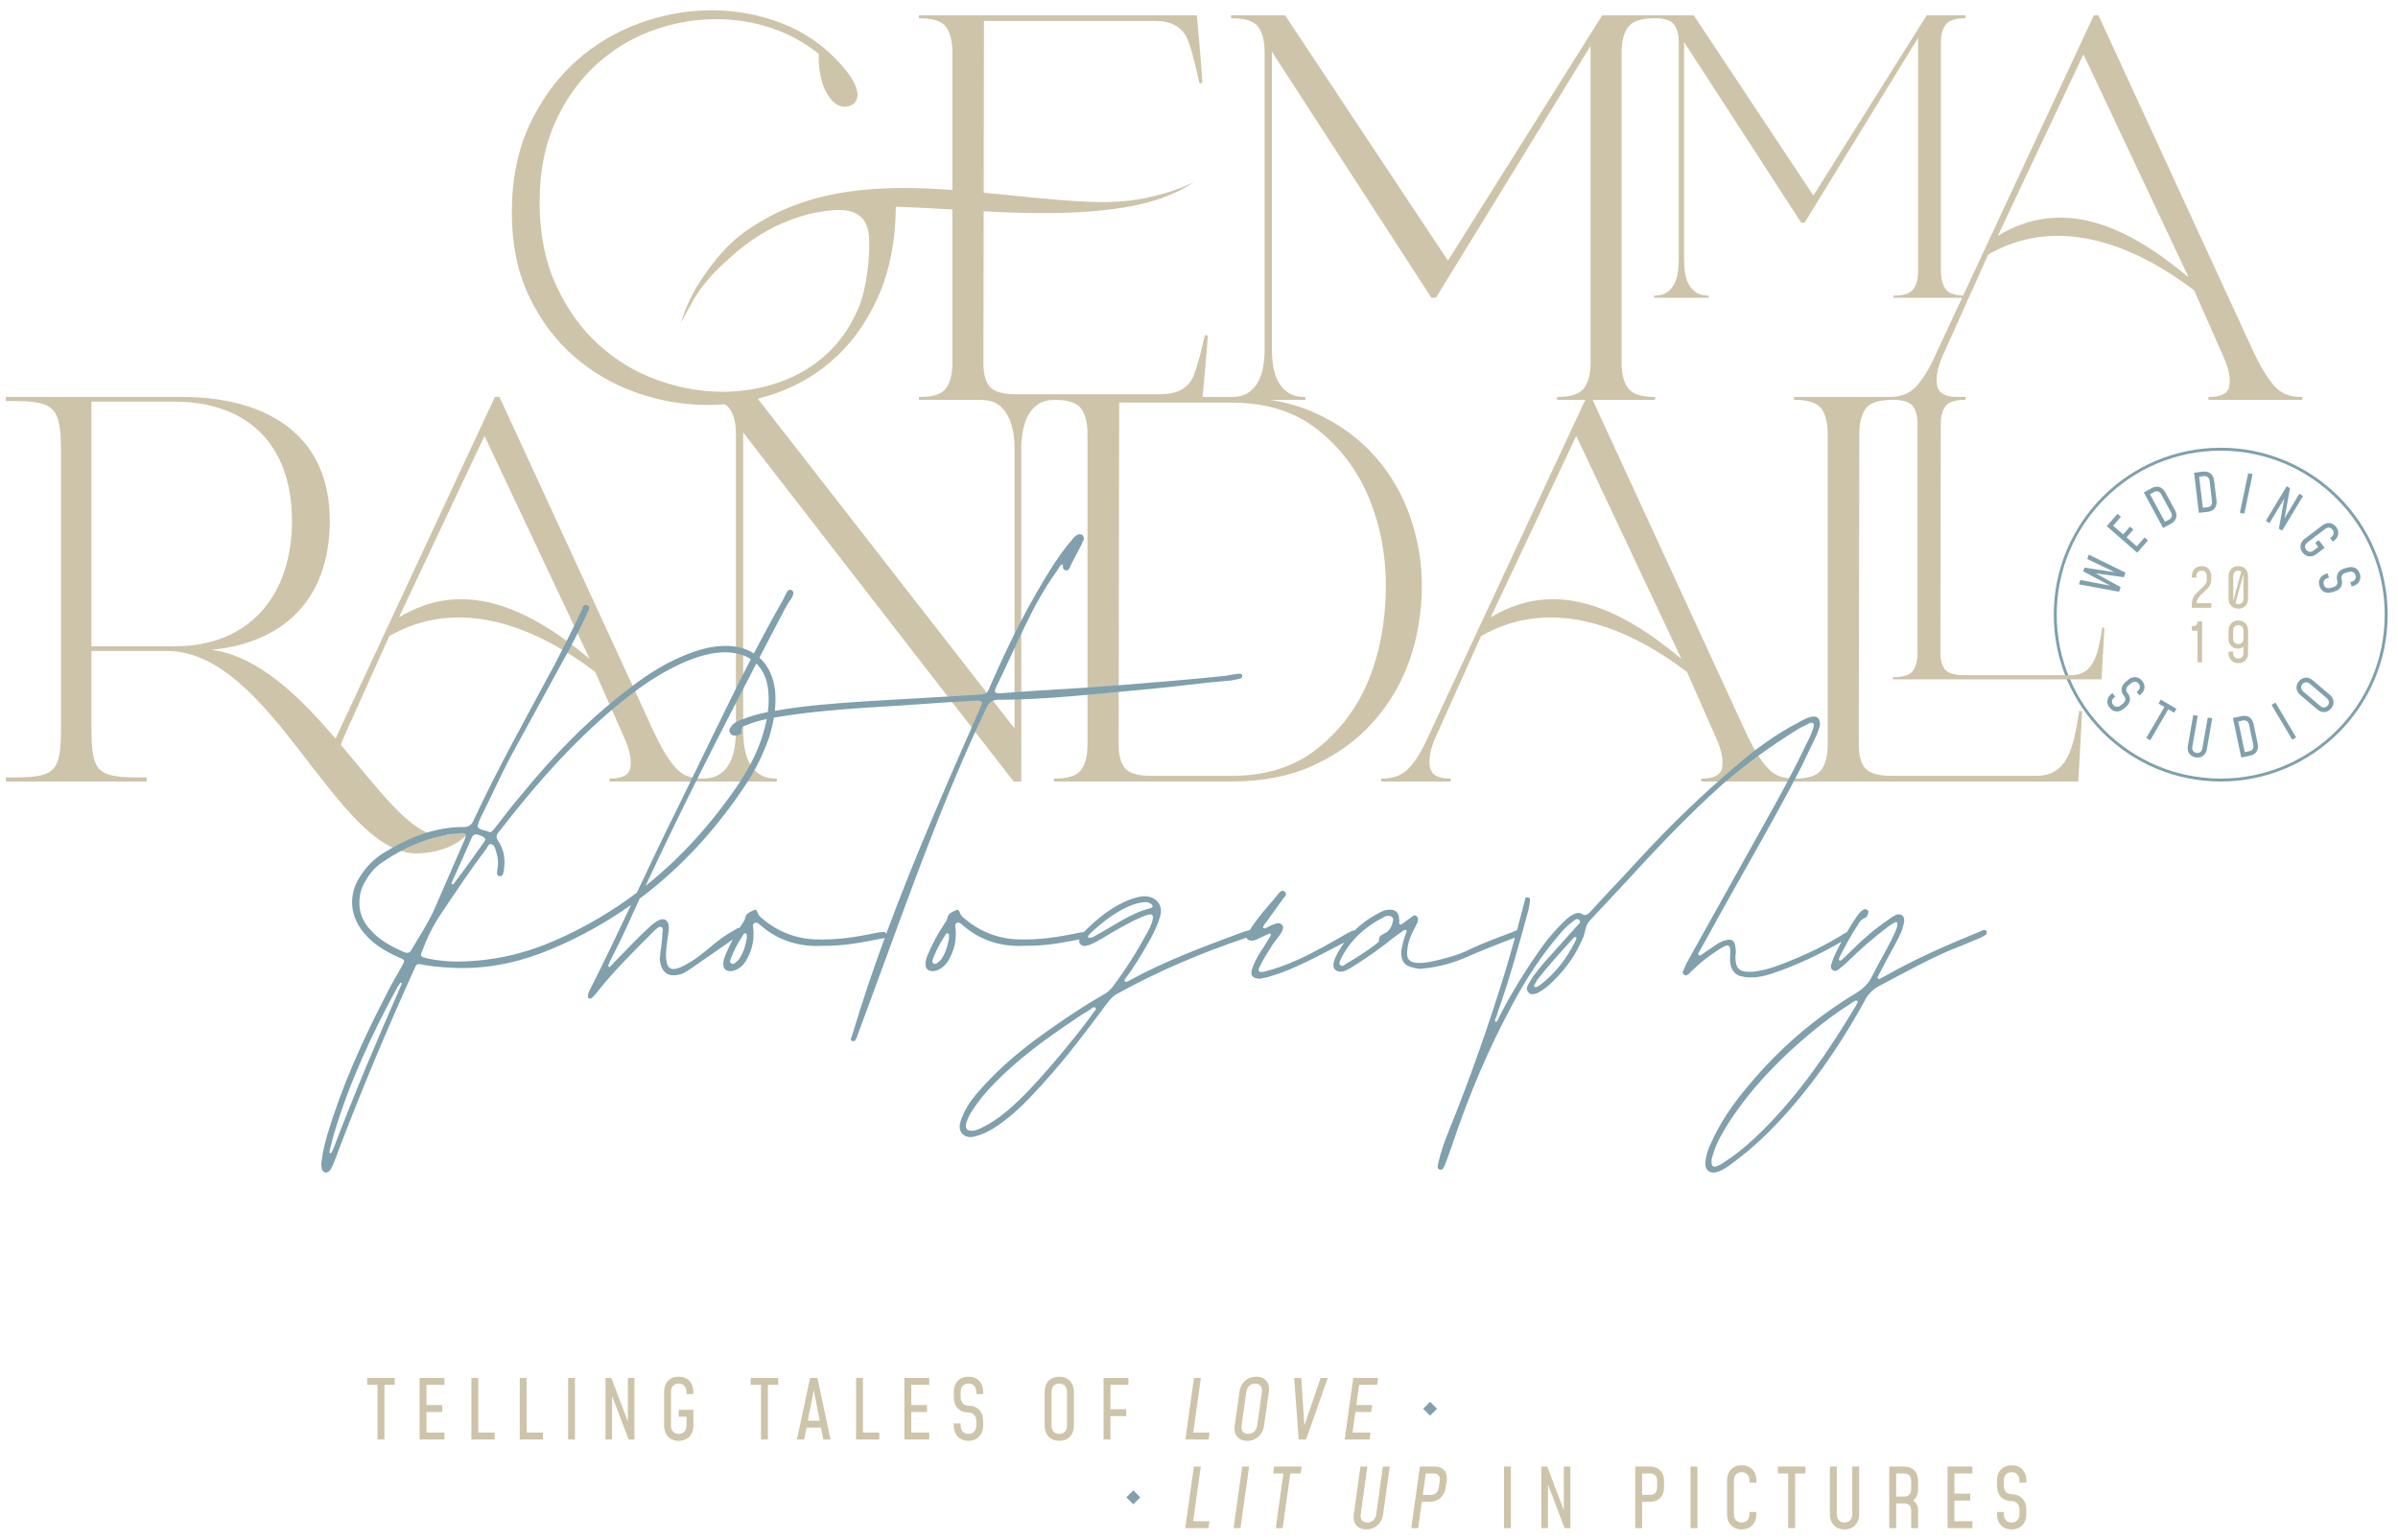
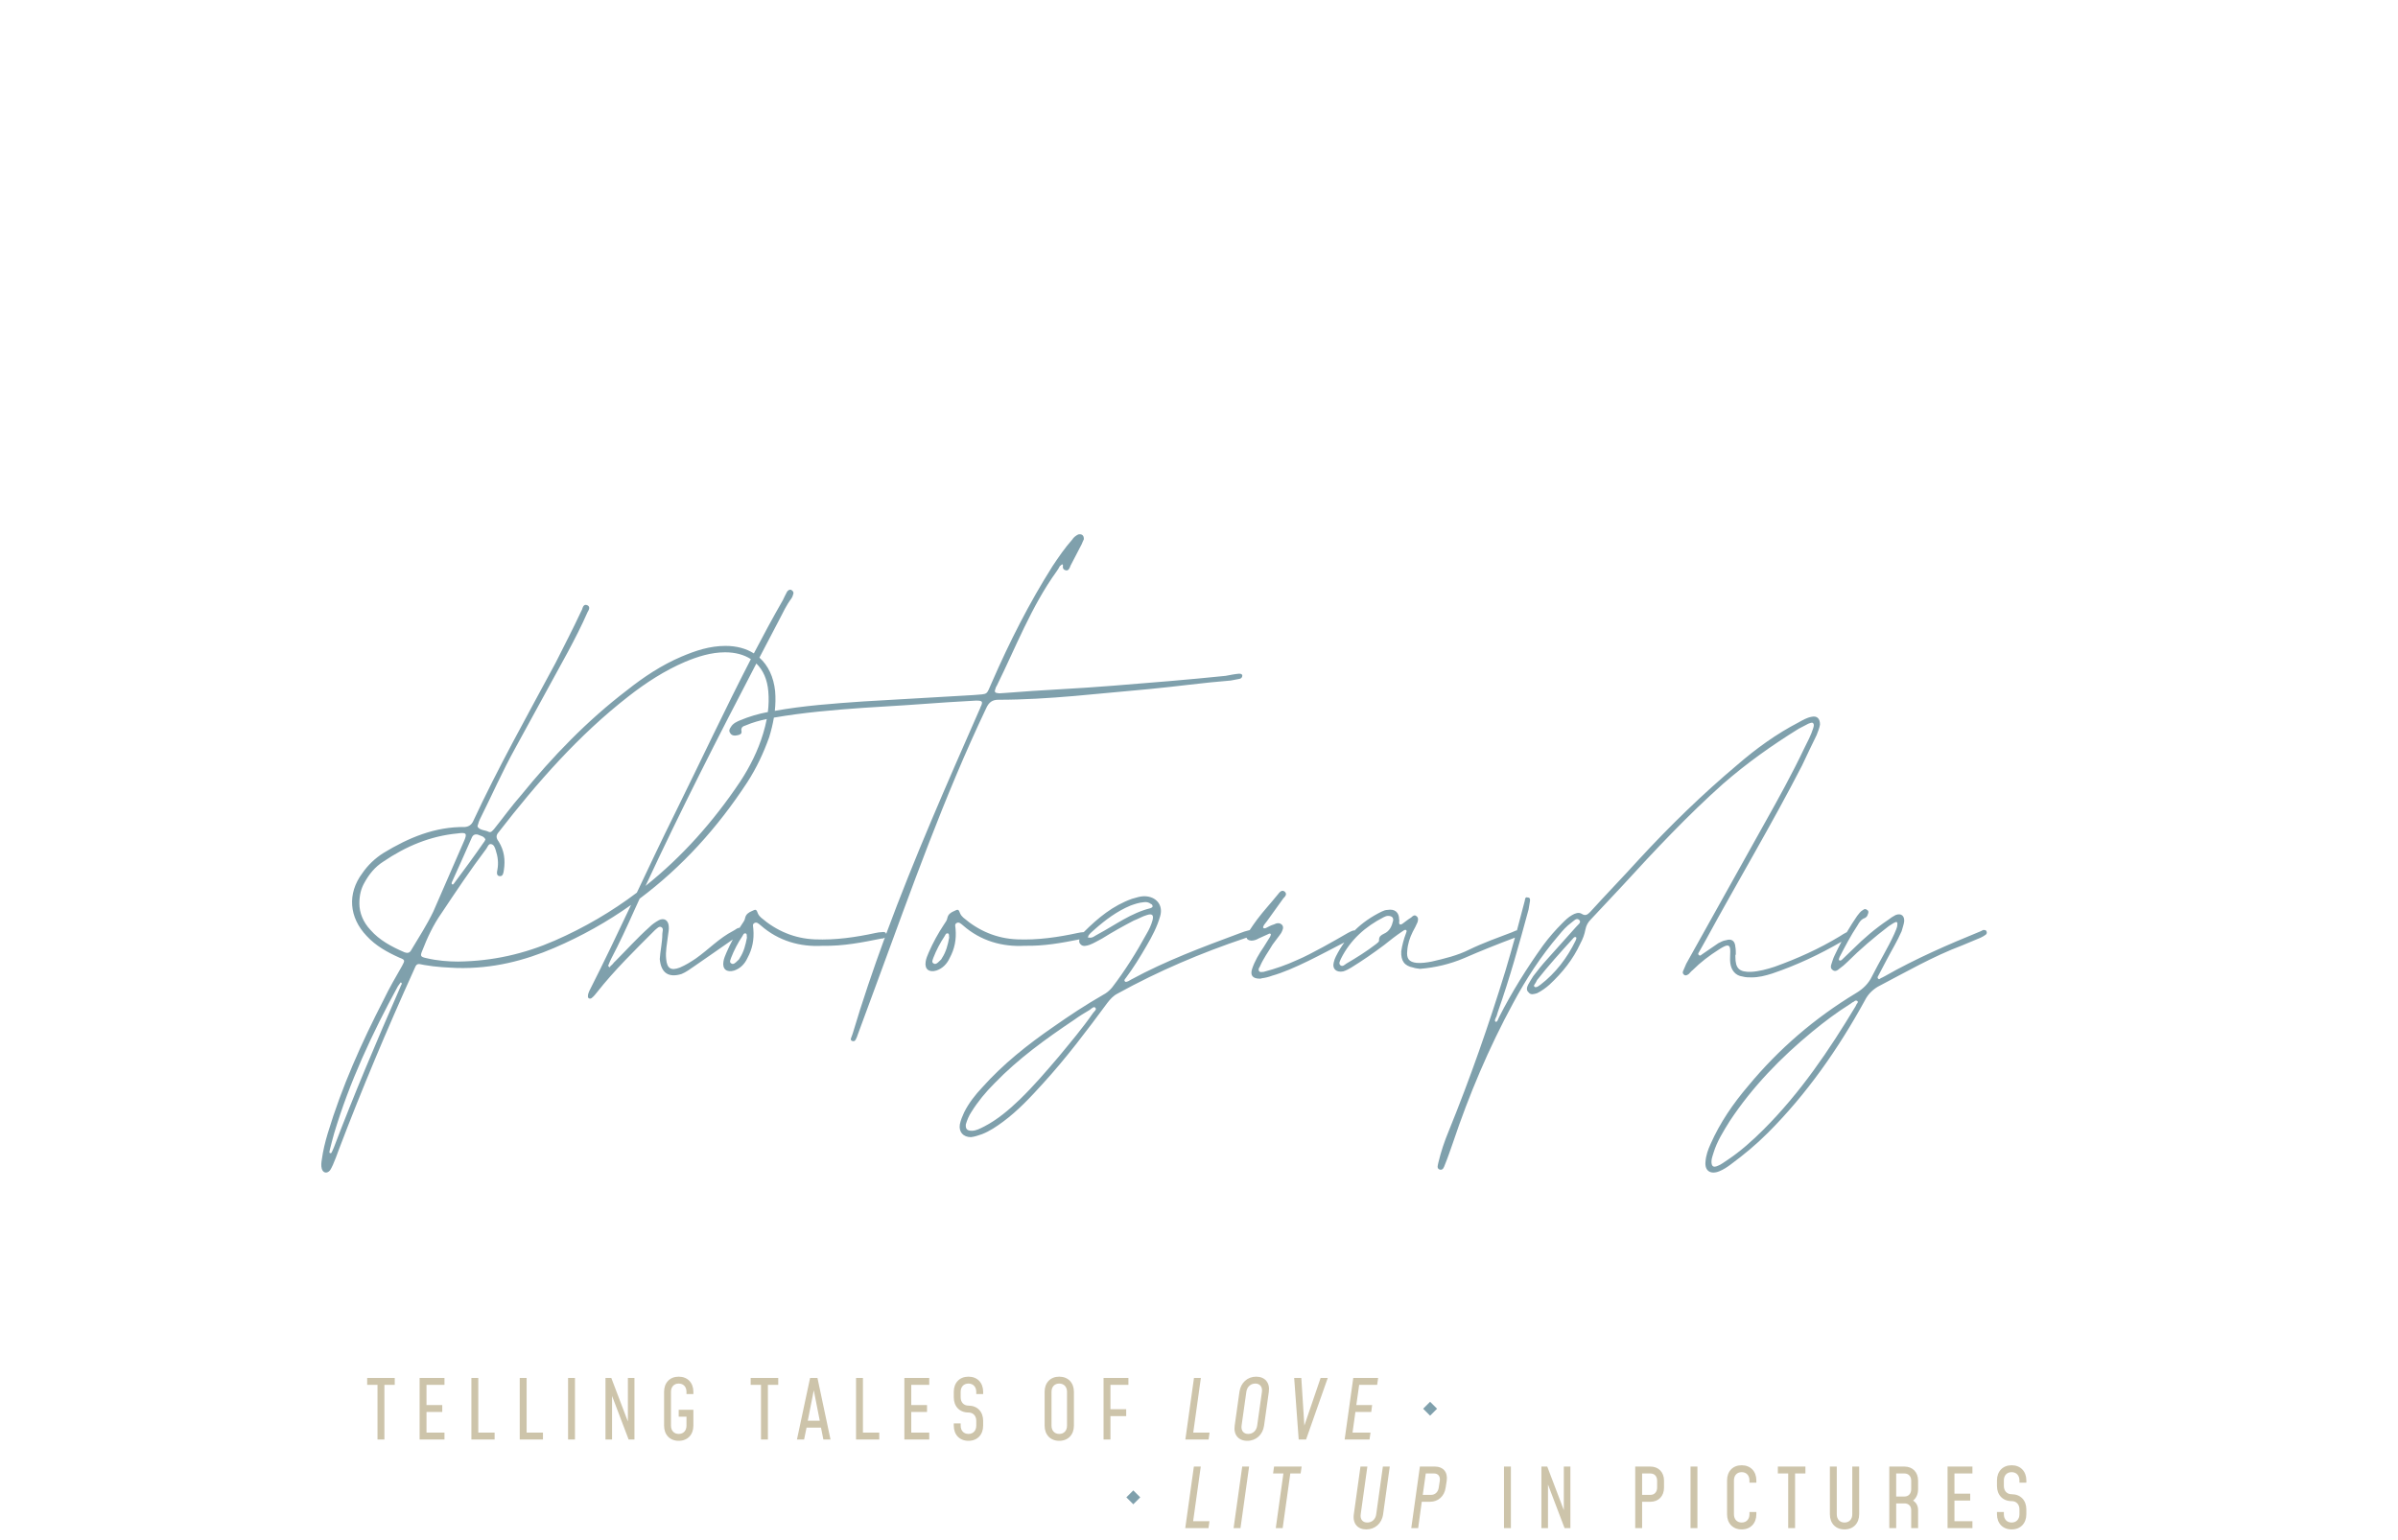
<svg xmlns="http://www.w3.org/2000/svg" width="100%" height="100%" viewBox="0 0 1457 936" version="1.1" xml:space="preserve" style="fill-rule:evenodd;clip-rule:evenodd;stroke-linejoin:round;stroke-miterlimit:2;">
  <rect id="Artboard4" x="0" y="1.546" width="1454.28" height="932.702" style="fill:none;" />
  <g>
    <path d="M844.407,891.349l-4.189,0l-4.038,28.97c-0.399,3.042 -2.543,5.036 -5.435,5.036c-2.842,0 -4.438,-1.994 -3.989,-5.036l4.039,-28.97l-4.189,0l-4.039,28.97c-0.797,5.734 2.394,9.225 7.579,9.225c5.236,-0 9.424,-3.54 10.222,-9.225l4.039,-28.97Zm377.854,38.195c5.385,-0 8.925,-3.69 8.925,-9.225l0,-2.942c0,-5.534 -3.54,-9.224 -8.925,-9.224c-2.892,-0 -4.737,-2.044 -4.737,-5.036l-0,-3.341c-0,-3.041 1.845,-5.036 4.737,-5.036c2.842,0 4.737,1.995 4.737,5.036l-0,1.346l4.188,0l0,-1.346c0,-5.535 -3.54,-9.224 -8.925,-9.224c-5.385,-0 -8.925,3.689 -8.925,9.224l-0,3.341c-0,5.535 3.54,9.224 8.925,9.224c2.842,0 4.737,1.995 4.737,5.036l-0,2.942c-0,3.042 -1.895,5.036 -4.737,5.036c-2.892,0 -4.737,-1.994 -4.737,-5.036l-0,-1.346l-4.188,-0l-0,1.346c-0,5.535 3.54,9.225 8.925,9.225Zm-155.121,-10.571l-4.188,-0l-0,1.346c-0,3.042 -1.845,5.036 -4.737,5.036c-2.842,0 -4.687,-1.994 -4.687,-5.036l-0,-20.543c-0,-3.041 1.845,-5.036 4.687,-5.036c2.892,0 4.737,1.995 4.737,5.036l-0,1.346l4.188,0l0,-1.346c0,-5.535 -3.54,-9.224 -8.925,-9.224c-5.385,-0 -8.875,3.689 -8.875,9.224l-0,20.543c-0,5.535 3.49,9.225 8.875,9.225c5.385,-0 8.925,-3.69 8.925,-9.225l0,-1.346Zm62.477,-27.624l-4.188,0l-0,28.97c-0,3.042 -1.845,5.036 -4.737,5.036c-2.842,0 -4.687,-1.994 -4.687,-5.036l0,-28.97l-4.188,0l-0,28.97c-0,5.535 3.49,9.225 8.875,9.225c5.385,-0 8.925,-3.69 8.925,-9.225l0,-28.97Zm-272.146,37.397l4.188,-0l2.194,-16.006l5.036,0c4.887,0 8.726,-3.291 9.474,-8.626l0.648,-4.188c0.748,-5.236 -2.194,-8.577 -7.08,-8.577l-9.225,0l-5.235,37.397Zm173.868,-0l0,-37.397l-4.188,0l-0,37.397l4.188,-0Zm-113.336,-0l0,-37.397l-4.188,0l-0,37.397l4.188,-0Zm-164.295,-0l5.235,-37.397l-4.188,0l-5.235,37.397l4.188,-0Zm196.456,-37.397l0,26.477l-10.072,-26.477l-3.54,0l-0,37.397l3.989,-0l-0,-26.477l10.072,26.477l3.54,-0l0,-37.397l-3.989,0Zm-220.589,0l-4.189,0l-5.235,37.397l14.111,-0l0.598,-4.188l-9.922,-0l4.637,-33.209Zm468.852,0l-15.108,0l-0,37.397l15.108,-0l-0,-4.188l-10.92,-0l0,-12.566l9.574,0l-0,-4.188l-9.574,-0l0,-12.266l10.92,-0l-0,-4.189Zm-204.883,37.397l4.188,-0l0,-16.006l5.036,0c4.987,0 8.278,-3.44 8.278,-8.626l-0,-4.188c-0,-5.136 -3.291,-8.577 -8.278,-8.577l-9.224,0l0,37.397Zm171.874,-23.635l0,-5.185c0,-5.136 -3.291,-8.577 -8.277,-8.577l-9.224,0l-0,37.397l4.188,-0l0,-15.009l5.036,0c2.493,0 4.089,1.596 4.089,4.039l-0,10.97l4.188,-0l0,-10.97c0,-2.493 -1.097,-4.537 -3.041,-5.734c1.944,-1.546 3.041,-3.939 3.041,-6.931Zm-78.931,23.635l4.188,-0l0,-33.208l6.283,-0l-0,-4.189l-16.754,0l0,4.189l6.283,-0l-0,33.208Zm-311.338,-0l4.188,-0l4.637,-33.208l6.283,-0l0.598,-4.189l-16.754,0l-0.598,4.189l6.283,-0l-4.637,33.208Zm381.992,-19.197l-5.036,0l0,-14.011l5.036,-0c2.493,-0 4.089,1.745 4.089,4.388l-0,5.185c-0,2.643 -1.596,4.438 -4.089,4.438Zm-159.409,-0.997l0,-13.014l5.036,-0c2.494,-0 4.089,1.745 4.089,4.388l0,4.188c0,2.643 -1.595,4.438 -4.089,4.438l-5.036,-0Zm-133.281,-0l1.845,-13.014l5.036,-0c2.444,-0 3.84,1.745 3.491,4.388l-0.649,4.188c-0.349,2.643 -2.193,4.438 -4.687,4.438l-5.036,-0Zm-106.637,-32.858c5.385,0 9.424,-3.69 10.222,-9.224l2.892,-20.544c0.798,-5.534 -2.344,-9.224 -7.679,-9.224c-5.335,0 -9.374,3.69 -10.172,9.224l-2.892,20.544c-0.797,5.534 2.294,9.224 7.629,9.224Zm-169.381,0c5.385,0 8.925,-3.69 8.925,-9.224l0,-2.942c0,-5.535 -3.54,-9.225 -8.925,-9.225c-2.892,0 -4.737,-2.044 -4.737,-5.036l0,-3.341c0,-3.041 1.845,-5.036 4.737,-5.036c2.842,0 4.737,1.995 4.737,5.036l0,1.347l4.188,-0l0,-1.347c0,-5.534 -3.54,-9.224 -8.925,-9.224c-5.385,0 -8.925,3.69 -8.925,9.224l-0,3.341c-0,5.535 3.54,9.225 8.925,9.225c2.842,-0 4.737,1.994 4.737,5.036l0,2.942c0,3.041 -1.895,5.036 -4.737,5.036c-2.892,-0 -4.737,-1.995 -4.737,-5.036l0,-1.347l-4.188,0l-0,1.347c-0,5.534 3.54,9.224 8.925,9.224Zm55.148,0c5.385,0 8.925,-3.69 8.925,-9.224l-0,-20.544c-0,-5.534 -3.54,-9.224 -8.925,-9.224c-5.386,0 -8.876,3.69 -8.876,9.224l0,20.544c0,5.534 3.49,9.224 8.876,9.224Zm-231.21,0c5.385,0 8.925,-3.69 8.925,-9.224l-0,-9.624l-8.925,0l-0,4.189l4.736,-0l0,5.435c0,3.041 -1.844,5.036 -4.736,5.036c-2.843,-0 -4.687,-1.995 -4.687,-5.036l-0,-20.544c-0,-3.041 1.844,-5.036 4.687,-5.036c2.892,0 4.736,1.995 4.736,5.036l0,1.347l4.189,-0l-0,-1.347c-0,-5.534 -3.54,-9.224 -8.925,-9.224c-5.386,0 -8.876,3.69 -8.876,9.224l0,20.544c0,5.534 3.49,9.224 8.876,9.224Zm-92.395,-38.194l-4.188,-0l-0,37.396l14.111,0l-0,-4.188l-9.923,-0l0,-33.208Zm204.335,-0l-4.189,-0l0,37.396l14.111,0l0,-4.188l-9.922,-0l-0,-33.208Zm-61.929,37.396l4.189,0l-0,-33.208l6.282,0l0,-4.188l-16.753,-0l-0,4.188l6.282,0l0,33.208Zm267.26,-37.396l-4.188,-0l-5.236,37.396l14.111,0l0.599,-4.188l-9.923,-0l4.637,-33.208Zm-439.034,-0l-4.189,-0l0,37.396l14.111,0l0,-4.188l-9.922,-0l-0,-33.208Zm-20.543,-0l-15.109,-0l0,37.396l15.109,0l-0,-4.188l-10.92,-0l-0,-12.565l9.573,-0l0,-4.189l-9.573,0l-0,-12.266l10.92,0l-0,-4.188Zm111.441,-0l0,26.477l-10.072,-26.477l-3.54,-0l-0,37.396l3.989,0l-0,-26.476l10.072,26.476l3.54,0l-0,-37.396l-3.989,-0Zm455.838,-0l-15.108,-0l-5.236,37.396l15.109,0l0.598,-4.188l-10.92,-0l1.745,-12.565l9.624,-0l0.548,-4.189l-9.623,0l1.745,-12.266l10.92,0l0.598,-4.188Zm-34.953,-0l-9.873,28.92l-1.845,-28.92l-4.338,-0l2.743,37.396l4.487,0l13.164,-37.396l-4.338,-0Zm-305.704,-0l-4.487,-0l-7.978,37.396l4.338,0l1.496,-7.23l8.775,0l1.446,7.23l4.338,0l-7.928,-37.396Zm-147.342,37.396l0,-37.396l-4.188,-0l-0,37.396l4.188,0Zm215.254,-37.396l-15.108,-0l-0,37.396l15.108,0l0,-4.188l-10.92,-0l0,-12.565l9.574,-0l-0,-4.189l-9.574,0l0,-12.266l10.92,0l0,-4.188Zm105.907,37.396l4.188,0l0,-14.21l9.574,-0l-0,-4.189l-9.574,0l0,-14.809l10.92,0l0,-4.188l-15.108,-0l-0,37.396Zm-441.129,0l4.189,0l-0,-33.208l6.282,0l0,-4.188l-16.753,-0l-0,4.188l6.282,0l0,33.208Zm414.204,-3.39c-2.843,-0 -4.688,-1.995 -4.688,-5.036l0,-20.544c0,-3.041 1.845,-5.036 4.688,-5.036c2.892,0 4.736,1.995 4.736,5.036l0,20.544c0,3.041 -1.844,5.036 -4.736,5.036Zm114.832,-0c-2.843,-0 -4.438,-1.995 -4.039,-5.036l2.892,-20.544c0.449,-3.041 2.593,-5.036 5.435,-5.036c2.842,0 4.437,1.995 4.039,5.036l-2.892,20.544c-0.449,3.041 -2.593,5.036 -5.435,5.036Zm-267.61,-8.028l3.64,-18.499l3.64,18.499l-7.28,-0Z" style="fill:#cdc4aa;" />
-     <path d="M1349.29,272.121c-55.98,0 -101.429,45.449 -101.429,101.429c-0,55.981 45.449,101.429 101.429,101.429c55.98,0 101.429,-45.448 101.429,-101.429c0,-55.98 -45.449,-101.429 -101.429,-101.429Zm-0,1.787c54.994,-0 99.643,44.648 99.643,99.642c-0,54.995 -44.649,99.643 -99.643,99.643c-54.994,-0 -99.643,-44.648 -99.643,-99.643c0,-54.994 44.649,-99.642 99.643,-99.642Zm-5.16,162.682l-2.711,-0.474l-3.278,18.755c-0.344,1.969 -1.764,3.051 -3.636,2.724c-1.84,-0.322 -2.809,-1.822 -2.465,-3.791l3.278,-18.754l-2.711,-0.474l-3.278,18.754c-0.626,3.583 1.216,6.367 4.702,6.976c3.486,0.61 6.195,-1.378 6.822,-4.961l3.277,-18.755Zm17.635,23.82l5.515,-1.162c3.463,-0.729 5.24,-3.581 4.491,-7.14l-2.566,-12.185c-0.75,-3.56 -3.526,-5.453 -6.989,-4.724l-5.515,1.162l5.064,24.049Zm2.126,-3.261l-3.93,-18.662l2.822,-0.594c1.86,-0.392 3.316,0.641 3.728,2.597l2.566,12.185c0.412,1.956 -0.504,3.488 -2.364,3.88l-2.822,0.594Zm-59.812,-8.612l2.377,1.387l10.997,-18.851l3.567,2.08l1.387,-2.377l-9.511,-5.548l-1.387,2.377l3.567,2.081l-10.997,18.851Zm91.042,-0.379l-12.559,-21.125l-2.366,1.407l12.559,21.125l2.366,-1.407Zm21.219,-17.521c2.295,-2.693 1.959,-6.037 -0.81,-8.396l-10.276,-8.756c-2.768,-2.359 -6.123,-2.161 -8.418,0.533c-2.296,2.693 -1.938,6.012 0.831,8.371l10.276,8.756c2.768,2.359 6.102,2.186 8.397,-0.508Zm-134.453,-0.416c2.28,2.708 5.633,2.926 8.416,0.583l1.479,-1.245c2.782,-2.342 3.139,-5.684 0.86,-8.391c-1.224,-1.454 -0.977,-3.247 0.527,-4.513l1.679,-1.414c1.529,-1.287 3.313,-1.204 4.537,0.25c1.203,1.429 1.002,3.226 -0.527,4.513l-0.677,0.57l1.773,2.106l0.677,-0.57c2.782,-2.343 3.139,-5.684 0.86,-8.392c-2.28,-2.707 -5.633,-2.925 -8.415,-0.583l-1.68,1.414c-2.783,2.343 -3.139,5.684 -0.86,8.392c1.203,1.429 1.002,3.225 -0.527,4.513l-1.479,1.245c-1.529,1.287 -3.334,1.179 -4.537,-0.25c-1.224,-1.454 -1.002,-3.226 0.527,-4.513l0.677,-0.57l-1.773,-2.106l-0.677,0.57c-2.782,2.343 -3.139,5.684 -0.86,8.391Zm132.358,-1.369c-1.211,1.422 -2.995,1.495 -4.517,0.198l-10.276,-8.756c-1.521,-1.296 -1.733,-3.069 -0.521,-4.491c1.232,-1.447 3.016,-1.519 4.538,-0.223l10.276,8.756c1.521,1.297 1.733,3.07 0.5,4.516Zm-4.991,-72.81c0.992,3.398 3.971,4.952 7.463,3.933l1.856,-0.542c3.491,-1.019 5.167,-3.932 4.176,-7.329c-0.533,-1.824 0.417,-3.365 2.305,-3.916l2.107,-0.615c1.919,-0.56 3.517,0.237 4.05,2.061c0.523,1.793 -0.387,3.356 -2.305,3.916l-0.85,0.248l0.771,2.642l0.85,-0.248c3.491,-1.019 5.167,-3.931 4.176,-7.329c-0.992,-3.397 -3.971,-4.951 -7.463,-3.932l-2.107,0.615c-3.492,1.019 -5.168,3.932 -4.176,7.329c0.523,1.793 -0.387,3.356 -2.305,3.916l-1.856,0.541c-1.919,0.56 -3.526,-0.268 -4.05,-2.061c-0.532,-1.824 0.387,-3.355 2.305,-3.915l0.85,-0.248l-0.771,-2.643l-0.85,0.248c-3.491,1.019 -5.167,3.932 -4.176,7.329Zm-141.03,-16.271l16.718,8.003l-18.433,-2.806l-0.76,2.302l16.481,8.719l-18.196,-3.522l-0.884,2.676l24.396,4.499l0.924,-2.801l-15.143,-8.38l17.136,2.343l0.925,-2.8l-22.28,-10.909l-0.884,2.676Zm130.794,-3.981c2.143,2.817 5.481,3.2 8.376,0.997l5.033,-3.83l-3.552,-4.668l-2.191,1.667l1.885,2.478l-2.842,2.163c-1.591,1.21 -3.368,1.039 -4.519,-0.474c-1.131,-1.486 -0.822,-3.245 0.769,-4.455l10.743,-8.176c1.591,-1.21 3.368,-1.039 4.499,0.448c1.151,1.512 0.843,3.271 -0.748,4.481l-0.704,0.536l1.667,2.19l0.704,-0.535c2.894,-2.203 3.415,-5.523 1.272,-8.339c-2.143,-2.817 -5.462,-3.174 -8.356,-0.971l-10.744,8.176c-2.895,2.202 -3.435,5.496 -1.292,8.312Zm-112.439,-23.51l-6.529,7.48l18.515,16.161l6.529,-7.48l-2.073,-1.81l-4.72,5.407l-6.221,-5.431l4.138,-4.74l-2.074,-1.81l-4.137,4.74l-6.073,-5.301l4.719,-5.406l-2.074,-1.81Zm110.466,-12.173l-8.971,14.909l3.299,-18.322l-1.994,-1.199l-12.67,21.058l2.246,1.351l8.971,-14.909l-3.3,18.322l1.994,1.2l12.671,-21.059l-2.246,-1.351Zm-82.75,20.778l4.954,-2.688c3.111,-1.687 4,-4.928 2.265,-8.125l-5.938,-10.945c-1.735,-3.197 -4.936,-4.219 -8.047,-2.531l-4.954,2.687l11.72,21.602Zm1.107,-3.732l-9.095,-16.763l2.535,-1.375c1.671,-0.906 3.361,-0.332 4.315,1.424l5.938,10.945c0.953,1.757 0.512,3.488 -1.158,4.394l-2.535,1.375Zm48.225,-4.956l5.046,-24.053l-2.694,-0.565l-5.046,24.053l2.694,0.565Zm-27.596,-0.494l5.596,-0.668c3.514,-0.419 5.537,-3.102 5.107,-6.714l-1.475,-12.364c-0.431,-3.612 -3.028,-5.744 -6.542,-5.325l-5.597,0.667l2.911,24.404Zm2.407,-3.059l-2.259,-18.937l2.864,-0.342c1.887,-0.225 3.246,0.933 3.483,2.918l1.474,12.364c0.237,1.985 -0.811,3.43 -2.699,3.655l-2.863,0.342Z" style="fill:#7fa0ac;" />
-     <path d="M440.34,245.704c-3.442,0.288 -6.907,0.431 -10.395,0.431c-14.715,-0 -29.209,-2.526 -43.484,-7.577c-14.281,-5.053 -27.023,-12.523 -38.227,-22.409c-11.206,-9.888 -20.216,-22.082 -27.028,-36.584c-6.81,-14.499 -10.218,-31.304 -10.218,-50.417c-0,-20.207 3.572,-37.943 10.711,-53.208c7.139,-15.268 16.422,-28.063 27.845,-38.388c11.423,-10.325 24.385,-18.124 38.884,-23.396c14.495,-5.271 29.101,-7.906 43.816,-7.906c14.938,-0 29.217,2.636 42.838,7.909c13.633,5.277 25.397,13.413 35.292,24.408c4.193,4.633 7.057,8.552 8.602,11.752c1.574,3.259 2.233,5.961 2.008,8.096c-0.233,2.212 -1.119,3.835 -2.632,4.883c-1.491,1.032 -3.154,1.549 -4.989,1.549c-2.73,-0 -5.18,-1.075 -7.341,-3.237c-2.115,-2.114 -3.842,-4.784 -5.177,-8.011c-1.326,-3.204 -2.265,-6.683 -2.818,-10.439c-0.54,-3.674 -0.709,-7.136 -0.509,-10.387c-8.896,-7.13 -18.653,-12.428 -29.271,-15.895c-10.689,-3.491 -21.705,-5.236 -33.048,-5.236c-13.309,0 -26.345,2.346 -39.109,7.037c-12.759,4.689 -24.209,11.723 -34.351,21.102c-10.143,9.38 -18.322,20.996 -24.539,34.848c-6.219,13.856 -9.325,29.84 -9.325,47.951c-0,19.204 3.27,36.009 9.817,50.412c6.545,14.399 15.107,26.454 25.688,36.162c10.579,9.707 22.522,16.96 35.828,21.759c13.311,4.801 26.622,7.202 39.932,7.202c11.779,-0 23.175,-1.909 34.19,-5.726c11.004,-3.813 20.701,-9.587 29.091,-17.323c8.387,-7.734 14.922,-17.375 19.606,-28.922c4.688,-11.556 6.523,-30.233 6.047,-40.228c-0.216,-4.525 -0,-19.724 -21.297,-18.193c-22.264,1.599 -43.333,11.642 -60.456,26.441c-15.045,13.004 -20.309,20.442 -24.662,27.634c-1.402,2.317 -8.016,14.416 -8.016,14.416c1.437,-4.21 4.531,-14.416 12.178,-25.812c8.301,-12.371 16.257,-22.392 28.914,-31.037c37.212,-25.419 80.004,-27.103 123.927,-23.89l-0,-83.741c-0,-6.684 -1.278,-11.809 -3.865,-15.366c-2.574,-3.539 -7.951,-5.256 -16.1,-5.256l-0.397,0l-0,-1.78l168.914,0c0,0 3.071,33.857 3.34,40.743c0.023,0.607 -1.428,0.558 -1.728,0.576c-0.157,0.01 -4.374,-20.906 -7.753,-27.773c-3.33,-6.766 -9.734,-10.124 -19.185,-10.124c0,0 -104.041,0 -104.041,0l-0.164,104.357c15.758,1.507 31.567,3.293 47.236,4.502c20.479,1.579 36.465,2.365 55.757,-2.282c17.247,-4.155 24.89,-8.863 24.89,-8.863c0,-0 -13.707,11.145 -43.223,15.724c-28.179,4.372 -56.431,3.711 -84.678,2.215l-0.146,92.244c0,6.662 1.318,11.505 4.005,14.514c2.685,3.007 8.013,4.465 15.96,4.465l87.36,0c9.457,0 15.92,-3.031 19.359,-9.157c3.485,-6.208 7.751,-26.779 7.907,-26.769c0.3,0.018 1.754,-0.031 1.729,0.576c-0.23,5.624 -2.524,30.118 -3.173,36.98l17.763,-0l0.667,0.003c3.758,-0.09 6.852,-0.935 9.276,-2.551c2.573,-1.716 4.609,-3.967 6.11,-6.755c1.512,-2.808 2.538,-5.941 3.078,-9.397c0.544,-3.482 0.816,-6.855 0.816,-10.12c-0,0 -0,-180.706 -0,-180.706c-0,-6.684 -1.278,-11.809 -3.865,-15.366c-2.573,-3.539 -7.951,-5.256 -16.1,-5.256l-0.397,0l-0,-1.78l32.795,0c0,0 98.961,149.097 98.961,149.097l93.718,-149.097l55.636,0c0,0 72.679,109.5 72.679,109.5l68.829,-109.5l23.608,0l-0,1.779l-0.292,-0c-5.828,-0 -9.738,1.265 -11.707,3.864c-1.978,2.612 -2.956,5.903 -2.956,10.81c0,-0 0,138.744 0,138.744c0,4.907 0.978,8.669 2.956,11.281c1.835,2.422 5.355,3.686 10.542,3.845l79.411,-170.323l2.806,0c0,0 94.362,204.834 94.362,204.834c2.619,5.456 4.936,9.731 7.228,13.332c2.278,3.581 4.501,6.403 6.671,8.465c2.141,2.034 4.441,3.428 6.903,4.177c2.483,0.756 5.236,1.132 8.259,1.132l0.397,0l0,1.78l-56.954,0l-0,-1.78l0.397,0c7.396,0 11.513,-2.184 12.252,-6.727c0.757,-4.649 -0.256,-10.176 -3.283,-17.094c0,-0 -18.076,-40.973 -18.077,-40.974c-40.01,-30.354 -85.112,-44.826 -125.124,-21.773l-27.181,60.454c-3.463,7.575 -4.7,13.649 -3.942,18.735c0.711,4.773 4.535,7.186 11.395,7.367l5.897,-0l0.017,1.784l-0.293,-0c-6.001,-0 -9.962,1.265 -11.857,3.87c-1.905,2.62 -2.864,5.921 -2.864,10.844c0,0 -0.242,138.653 -0.242,138.653c0,4.907 0.971,8.473 2.95,10.689c1.977,2.215 5.901,3.289 11.754,3.289l64.339,-0c3.482,-0 6.333,-0.706 8.549,-2.131c2.216,-1.425 3.996,-3.405 5.342,-5.938c1.36,-2.559 2.438,-5.599 3.238,-9.119c0.805,-3.541 1.529,-7.404 2.173,-11.589l0.053,-0.343l1.266,0.422l-1.72,31.218l-126.828,-0l0,-1.311l0.293,-0c6.001,-0 9.962,-1.265 11.857,-3.87c1.905,-2.621 2.846,-6.395 2.846,-11.317c0,-0 0,-138.653 0,-138.653c0,-4.923 -0.923,-8.224 -2.829,-10.844c-1.83,-2.517 -5.588,-3.782 -11.25,-3.862l-2.13,0c-7.679,0.12 -12.777,1.844 -15.263,5.263c-2.595,3.567 -3.876,8.706 -3.876,15.409c-0,0 -0.329,188.792 -0.329,188.792c-0,6.681 1.321,11.537 4.015,14.554c2.692,3.016 8.036,4.478 16.005,4.478l87.604,0c4.742,0 8.624,-0.961 11.641,-2.901c3.018,-1.94 5.442,-4.636 7.274,-8.085c1.851,-3.485 3.32,-7.624 4.409,-12.416c1.096,-4.822 2.082,-10.082 2.959,-15.781l0.072,-0.467l1.724,0.575l-2.342,42.506l-229.051,0l0,-1.779l0.398,-0c7.396,-0 11.512,-2.185 12.252,-6.728c0.756,-4.648 -0.256,-10.175 -3.283,-17.094c-0,0 -18.077,-40.973 -18.078,-40.974c-40.009,-30.354 -85.111,-44.826 -125.123,-21.773l-27.181,60.454c-3.463,7.575 -4.7,13.649 -3.943,18.736c0.74,4.967 4.853,7.379 12.252,7.379l0.397,-0l-0,1.779l-42.176,0l0,-1.779l0.398,-0c3.022,-0 5.776,-0.377 8.259,-1.133c2.464,-0.75 4.767,-2.091 6.911,-4.02c2.167,-1.951 4.387,-4.716 6.663,-8.293c2.29,-3.599 4.613,-8.091 7.232,-13.984l94.515,-202.718l-17.148,0l0,-1.78l0.398,0c7.935,0 13.259,-1.722 15.94,-5.261c2.694,-3.556 4.024,-8.679 4.024,-15.36c0,-0 0,-192.765 0,-192.765l-93.965,153.095l-2.737,-0c-0,-0 -96.928,-149.546 -96.928,-149.546l0,181.005c0,3.265 0.272,6.638 0.816,10.12c0.54,3.456 1.565,6.589 3.078,9.397c1.501,2.788 3.537,5.039 6.11,6.755c2.57,1.713 5.892,2.56 9.961,2.56l0.397,0l0,1.78l-21.137,0c10.012,1.613 19.169,4.322 27.47,8.124c14.434,6.612 26.444,15.373 36.031,26.282c9.585,10.907 16.747,23.302 21.485,37.185c4.735,13.875 7.047,28.026 6.937,42.452c-0.11,14.423 -2.643,30.634 -7.598,44.507c-4.957,13.881 -12.284,26.275 -21.978,37.181c-9.696,10.908 -21.705,19.669 -36.029,26.28c-14.32,6.609 -30.951,9.916 -49.897,9.916l-108.092,0l-0,-1.784l0.398,-0c8.171,-0 13.564,-1.722 16.145,-5.27c2.594,-3.568 3.876,-8.707 3.876,-15.41c-0,0 -0,-188.791 -0,-188.791c-0,-6.703 -1.282,-11.842 -3.876,-15.409c-2.487,-3.419 -7.585,-5.143 -15.264,-5.263l-1.627,0c-3.622,0.075 -6.662,0.925 -9.115,2.56c-2.581,1.721 -4.623,3.979 -6.128,6.774c-1.518,2.82 -2.602,5.965 -3.253,9.435c-0.654,3.488 -0.981,6.867 -0.981,10.136l0,203.022l-4.623,0c-0,0 -164.328,-212.067 -164.328,-212.067l0,181.37c0,3.273 0.273,6.656 0.819,10.148c0.541,3.466 1.569,6.607 3.086,9.423c1.505,2.796 3.547,5.054 6.127,6.774c2.577,1.718 5.908,2.568 9.989,2.568l0.398,-0l0,1.784l-101.617,0l-0,-1.779l0.397,-0c7.396,-0 11.513,-2.185 12.252,-6.728c0.757,-4.648 -0.256,-10.175 -3.283,-17.094c0,0 -18.076,-40.973 -18.077,-40.974c-40.01,-30.354 -85.112,-44.826 -125.124,-21.773l-27.18,60.454c-0.898,1.964 -1.647,3.828 -2.248,5.599c23.497,27.806 43.25,55.101 60.184,55.101c5.349,-0 11.41,-1.427 16.758,-4.279l1.426,0.999c-3.24,6.711 -16.401,14.174 -32.445,14.174c-48.847,-0 -87.824,-123.034 -151.646,-123.034l-45.799,-0l0,45.638c0,29.236 3.209,31.557 33.516,31.201l-0,2.495l-85.531,0l-0,-2.495c30.306,0.356 33.515,-1.965 33.515,-31.201l-0,-165.438c-0,-29.237 -3.209,-32.446 -33.515,-32.089l-0,-2.496l107.44,-0c46.352,-0 89.378,19.61 89.378,75.231c0,49.204 -29.834,74.519 -71.907,78.441c28.763,3.823 53.674,28.619 75.426,53.992c0.473,-1.004 0.952,-2.054 1.44,-3.154l95.351,-204.51l2.806,-0c0,-0 94.362,204.834 94.362,204.834c2.619,5.456 4.936,9.731 7.228,13.332c2.278,3.58 4.501,6.403 6.671,8.464c2.141,2.034 4.441,3.428 6.903,4.177c2.429,0.74 5.116,1.116 8.062,1.13l-0,-0.002l0.398,-0c4.08,-0 7.412,-0.85 9.989,-2.568c2.58,-1.72 4.622,-3.978 6.127,-6.774c1.517,-2.816 2.545,-5.957 3.086,-9.423c0.546,-3.492 0.819,-6.875 0.819,-10.148c-0,-0 -0,-180.558 -0,-180.558c-0,-6.703 -1.282,-11.842 -3.876,-15.409c-0.743,-1.021 -1.718,-1.891 -2.926,-2.611Zm565.109,-234.592l-0.213,0c-7.936,0 -13.259,1.723 -15.94,5.262c-2.694,3.556 -4.025,8.679 -4.025,15.36c0,-0 0,188.917 0,188.917c0,6.681 1.331,11.804 4.025,15.36c2.681,3.539 8.004,5.261 15.94,5.261l0.397,0l0,1.78l-37.967,0l93.536,203.042c2.619,5.456 4.937,9.731 7.228,13.332c2.279,3.58 4.501,6.403 6.671,8.464c2.141,2.034 4.441,3.428 6.903,4.177c2.429,0.74 5.117,1.116 8.062,1.13l0,-0.002l0.399,-0c8.171,-0 13.564,-1.722 16.144,-5.27c2.595,-3.568 3.876,-8.707 3.876,-15.41c0,0 0,-188.791 0,-188.791c0,-6.703 -1.281,-11.842 -3.876,-15.409c-2.58,-3.549 -7.973,-5.27 -16.144,-5.27l-0.399,-0l0,-1.785l58.509,-0c2.712,-0.057 5.199,-0.431 7.462,-1.12c2.465,-0.75 4.768,-2.091 6.911,-4.02c2.168,-1.951 4.387,-4.717 6.663,-8.293c2.291,-3.6 4.613,-8.091 7.232,-13.984l15.322,-32.862l-41.683,0l-0,-1.307l0.291,0c5.828,0 9.738,-1.265 11.707,-3.864c1.979,-2.612 2.956,-6.374 2.956,-11.281c0,0 0,-141.571 0,-141.571l-69.01,112.437l-2.011,-0c0,-0 -71.185,-109.83 -71.185,-109.83l-0,132.934c-0,2.398 0.199,4.875 0.599,7.432c0.397,2.539 1.15,4.839 2.26,6.902c1.102,2.047 2.598,3.701 4.488,4.961c1.887,1.258 4.327,1.88 7.315,1.88l0.292,0l-0,1.307l-33.146,0l0,-1.307l0.292,0c2.989,0 5.428,-0.622 7.316,-1.88c1.889,-1.26 3.385,-2.914 4.487,-4.961c1.111,-2.063 1.864,-4.363 2.26,-6.902c0.4,-2.557 0.6,-5.034 0.6,-7.432c-0,0 -0,-132.714 -0,-132.714c-0,-4.909 -0.939,-8.202 -2.839,-10.815c-1.877,-2.581 -5.787,-3.843 -11.705,-3.858Zm-325.783,441.404l0.329,-207.825c-0,0 68.434,0 68.434,0c20.977,0 38.406,5.51 52.281,16.545c13.889,11.046 24.278,24.934 31.167,41.666c6.897,16.749 10.289,34.811 10.18,54.187c-0.11,19.38 -3.611,39.496 -10.509,56.248c-6.89,16.732 -17.278,30.621 -31.167,41.666c-13.875,11.035 -31.194,16.545 -51.952,16.545c-0,0 -48.742,0 -48.742,0c-7.97,0 -13.313,-1.462 -16.006,-4.478c-2.694,-3.017 -4.015,-7.873 -4.015,-14.554l-0,-0Zm-101.004,-325.19c-11.461,-0.672 -22.919,-1.326 -34.366,-1.681c-0.179,19.909 -3.418,37.33 -9.712,52.264c-6.482,15.38 -15.053,28.123 -25.709,38.23c-10.66,10.11 -22.857,17.638 -36.594,22.583c-3.916,1.41 -7.864,2.618 -11.843,3.625l155.984,200.365l-0,-170.755c-0,-3.269 -0.327,-6.648 -0.981,-10.136c-0.651,-3.47 -1.735,-6.615 -3.253,-9.435c-1.505,-2.795 -3.547,-5.053 -6.127,-6.774c-2.455,-1.636 -5.595,-2.485 -9.414,-2.56l-38.347,0l-0,-1.78l0.397,0c8.149,0 13.526,-1.717 16.1,-5.255c2.587,-3.558 3.865,-8.682 3.865,-15.366l-0,-93.325Zm781.315,249.83c-3.574,-0 -5.923,2.449 -5.923,6.122l-0,4.831c-0,3.673 2.349,6.122 5.791,6.122c1.357,-0 2.482,-0.464 3.276,-1.357l-0,4.037c-0,2.018 -1.225,3.342 -3.144,3.342c-1.886,0 -3.143,-1.324 -3.143,-3.342l-0,-0.893l-2.78,-0l-0,0.893c-0,3.673 2.349,6.122 5.923,6.122c3.574,-0 5.923,-2.449 5.923,-6.122l0,-13.633c0,-3.673 -2.349,-6.122 -5.923,-6.122Zm-24.785,25.347l2.78,0l-0,-24.818l-2.78,0l0,0.364c0,1.556 -1.025,2.482 -2.779,2.482l-0.662,0l-0,2.78l3.441,-0l0,19.192Zm-429.486,-27.251l52.013,-110.331c-0,0 63.892,135.529 63.892,135.529c-38.632,-32.365 -77.275,-48.6 -115.904,-25.198l-0.001,0Zm-663.344,0l52.014,-110.331c-0.001,0 63.892,135.529 63.892,135.529c-38.633,-32.365 -77.275,-48.6 -115.905,-25.198l-0.001,0Zm-136.35,-131.14c44.212,0 71.395,26.028 71.395,72.379c-0,46.351 -26.827,76.301 -71.039,76.301l-50.79,0l0,-148.68l50.434,0Zm1254.1,147.339c-2.019,0 -3.276,-1.357 -3.276,-3.342l-0,-4.831c-0,-2.019 1.257,-3.342 3.143,-3.342c1.919,-0 3.144,1.323 3.144,3.342l-0,4.831c-0,2.018 -1.158,3.342 -3.011,3.342Zm-0.1,-47.386c-3.574,0 -5.923,2.449 -5.923,6.122l0,13.633c0,3.674 2.349,6.122 5.923,6.122c3.574,0 5.89,-2.448 5.89,-6.122l0,-13.633c0,-3.673 -2.316,-6.122 -5.89,-6.122Zm-16.446,8.571l0,-2.449c0,-3.64 -2.316,-6.122 -5.89,-6.122c-3.574,0 -5.923,2.449 -5.923,6.122l-0,0.894l2.78,-0l-0,-0.894c-0,-2.018 1.224,-3.342 3.143,-3.342c1.886,0 3.111,1.324 3.111,3.342l-0,2.449c-0,4.798 -9.034,6.883 -9.034,14.394l-0,2.383l11.813,-0l0,-2.78l-8.901,0l-0,-0.331c-0,-5.129 8.901,-7.776 8.901,-13.666Zm19.557,11.184c-0,2.019 -1.225,3.343 -3.111,3.343c-0.695,-0 -1.29,-0.166 -1.787,-0.497l4.798,-17.471c0.067,0.297 0.1,0.628 0.1,0.992l-0,13.633Zm-6.254,-13.633c-0,-2.018 1.224,-3.342 3.143,-3.342c0.695,0 1.258,0.166 1.754,0.496l-4.765,17.538c-0.099,-0.331 -0.132,-0.695 -0.132,-1.059l-0,-13.633Zm-143.002,-206.862l52.013,-110.331c0,-0 63.893,135.529 63.893,135.529c-38.633,-32.365 -77.275,-48.6 -115.905,-25.199l-0.001,0.001Z" style="fill:#cdc4aa;" />
    <path d="M688.578,905.827l4.221,4.221l-4.221,4.221l-4.221,-4.221l4.221,-4.221Zm180.339,-53.85l4.221,4.221l-4.221,4.221l-4.221,-4.221l4.221,-4.221Zm52.785,-286.54c-0.863,0.139 -1.871,0.68 -2.81,1.083c-8.827,3.375 -17.654,6.49 -26.222,10.644c-7.269,3.635 -15.058,5.452 -22.846,7.269c-2.856,0.52 -5.971,1.039 -9.087,0.779c-4.673,-0.519 -6.231,-2.596 -5.711,-7.269c0.259,-4.154 1.557,-8.048 3.375,-11.683c1.038,-1.817 2.077,-3.894 2.855,-5.712c0.52,-1.557 0.52,-2.856 -0.519,-3.634c-1.298,-1.298 -2.596,-0 -3.375,0.778c-1.817,1.039 -3.635,2.597 -5.452,3.895c-1.038,0.519 -1.817,0.519 -1.817,-1.039c-0,-0.519 0.259,-1.038 -0,-1.817c-0,-4.154 -2.596,-6.491 -7.01,-5.712c-1.298,0 -2.596,0.52 -3.635,1.039c-6.229,3.048 -11.714,6.841 -16.419,11.484c-0.149,-0.041 -0.302,-0.061 -0.456,-0.061c-1.298,0.26 -2.596,1.039 -3.635,1.558c-7.529,4.413 -22.587,12.981 -30.635,16.356c-6.75,3.115 -13.5,5.452 -20.51,7.269c-1.038,0 -2.077,0.519 -2.856,-0.519c-0.519,-1.039 0,-1.817 0.52,-2.596c2.077,-4.933 5.192,-9.087 7.788,-13.5c1.817,-2.597 3.635,-4.674 5.193,-7.01c0.778,-1.558 1.817,-3.375 0.519,-4.933c-1.558,-1.558 -3.375,-1.038 -4.933,-0.26c-1.817,0.52 -3.115,1.298 -4.673,2.077c-0.519,0.26 -1.298,0.52 -1.817,0c-0.26,-0.779 0.259,-1.038 0.519,-1.817l1.817,-2.337l9.866,-13.759c1.038,-1.039 2.596,-2.597 0.779,-4.154c-1.818,-1.298 -3.116,0.519 -4.154,1.817c-4.154,5.192 -8.568,9.866 -12.462,15.058c-1.562,2.148 -3.124,4.295 -4.575,6.553c-2.11,0.498 -4.22,1.171 -6.329,2.014c-22.328,8.308 -44.655,16.616 -65.684,28.039l-1.818,1.039c-0.778,0.259 -1.557,0.779 -2.076,-0c-0.52,-0.519 -0,-1.298 0.519,-1.818c4.673,-6.23 8.827,-12.981 12.721,-19.731c3.375,-5.711 6.491,-11.683 8.308,-18.173c1.817,-6.491 -2.337,-11.943 -9.866,-11.943c-2.077,0 -4.673,0.779 -7.269,1.558c-11.571,4.114 -20.595,11.539 -29.34,20.257c-1.211,0.029 -2.421,0.271 -3.632,0.513c-11.942,2.596 -24.404,4.413 -36.866,3.894c-12.462,-0.519 -23.366,-5.192 -32.712,-13.241c-0.779,-0.778 -1.298,-1.298 -1.817,-2.336c-1.039,-2.856 -1.298,-2.856 -3.895,-1.558c-1.817,0.779 -3.375,1.818 -3.894,3.894c-0.259,1.818 -1.298,2.856 -2.077,4.154c-3.634,5.452 -6.75,11.164 -9.346,17.135c-0.779,1.818 -1.558,3.635 -1.817,5.452c-0.779,4.673 2.076,6.75 6.49,5.452c3.894,-1.298 6.491,-4.154 8.048,-7.529c3.116,-5.711 4.154,-11.423 3.635,-17.654c-0,-1.298 -0.779,-2.856 0.519,-3.634c1.558,-1.039 2.856,0.519 3.894,1.298c10.904,9.606 24.145,13.24 37.645,12.461c11.761,0.24 22.413,-1.739 33.185,-3.887c-0.316,1.162 -0.157,2.126 0.566,2.849c1.558,1.817 3.635,1.038 5.452,0.519c2.856,-1.038 5.192,-2.596 7.789,-3.894c6.231,-3.894 12.721,-7.529 19.212,-10.904c2.855,-1.039 5.192,-2.596 8.048,-3.375c3.115,-1.039 4.154,-0 3.375,3.115c-0.779,2.856 -2.077,5.712 -3.635,8.308c-6.231,11.423 -13.24,22.587 -21.029,32.712c-1.558,1.817 -3.375,3.375 -5.452,4.414c-10.385,5.971 -20.25,12.461 -29.856,19.212c-15.837,10.904 -30.895,22.846 -43.617,37.125c-4.153,4.414 -8.048,9.347 -10.904,15.058c-1.038,2.337 -2.077,4.673 -2.596,7.27c-0.779,4.673 2.077,7.788 6.75,7.788c2.337,-0.26 4.414,-1.038 6.75,-1.817c4.674,-1.818 8.828,-4.673 12.722,-7.529c9.087,-6.75 16.616,-14.799 24.144,-23.106c14.02,-15.318 26.741,-32.193 39.203,-49.069c1.817,-2.336 3.635,-4.413 6.231,-5.711c24.924,-13.76 50.626,-24.664 77.626,-33.751l0.779,-0.233c0.204,1.052 1.221,1.627 2.856,1.791c1.558,-0 3.116,-0.519 4.414,-1.298l5.711,-2.596c0.52,-0.26 1.298,-0.779 1.818,-0c-0,0.259 -0.26,1.038 -0.52,1.557l-3.894,6.231c-2.856,4.154 -5.452,8.568 -7.01,13.241c-1.298,3.894 0.26,5.971 4.674,5.971c0.259,0 0.778,0 1.298,-0.26c2.077,-0.259 4.154,-0.778 6.231,-1.557c13.016,-3.654 30.452,-13.334 43.826,-20.205c-1.9,2.629 -3.615,5.466 -5.143,8.522c-0.519,1.038 -1.038,2.336 -1.298,3.635c-1.039,3.894 1.558,6.23 5.712,5.452c1.817,-0.52 3.634,-1.558 4.932,-2.337c6.75,-4.154 13.501,-8.827 19.731,-13.5c3.895,-3.116 7.529,-5.972 11.424,-8.568c0.779,-0.519 1.298,-1.038 2.077,-0.779c0.779,0.52 0.259,1.299 -0,2.077c-1.298,3.375 -2.337,7.27 -2.856,10.904c-0.26,5.712 1.817,8.828 7.269,9.866c1.298,0.519 2.856,0.519 4.154,0.779c9.346,-0.779 18.174,-2.856 26.741,-6.491c10.125,-4.413 20.51,-8.567 30.895,-12.461l0.028,-0.009c-1.854,6.686 -3.767,13.343 -5.74,19.999c-10.125,32.972 -21.548,65.684 -34.529,97.617c-2.596,6.231 -4.673,12.462 -6.231,18.953c-0.26,1.557 -1.298,3.634 0.779,4.413c2.077,0.519 2.596,-1.557 3.115,-2.856c1.818,-4.413 3.375,-9.086 4.933,-13.5c9.866,-29.337 21.808,-57.635 36.606,-84.896c7.789,-14.538 16.876,-28.558 27.78,-41.279c2.336,-2.856 4.673,-5.452 7.529,-7.529c1.557,-1.039 3.115,-3.375 4.932,-1.558c1.299,1.558 -1.038,2.856 -2.076,4.154l-17.655,19.731c-2.855,3.116 -5.711,6.75 -8.307,10.125c-1.039,1.558 -2.077,3.375 -3.116,5.193c-0.779,1.558 -1.298,3.375 0.26,4.673c1.298,1.817 3.375,1.038 5.192,0.519c2.596,-1.298 5.193,-3.115 7.529,-5.192c7.789,-7.27 14.279,-15.318 18.693,-24.924c1.557,-2.856 2.596,-5.711 3.115,-8.567c0.519,-2.596 1.558,-4.414 3.375,-6.231l19.212,-20.51c19.472,-21.289 39.462,-42.578 61.011,-61.79c14.279,-12.461 29.596,-23.365 45.953,-33.491c1.817,-1.038 4.153,-2.077 5.971,-3.115c1.038,-0.26 2.077,-1.038 2.856,-0.26c0.778,1.039 0.259,2.077 -0,3.116c-1.299,4.154 -3.375,8.048 -5.452,12.202c-7.27,15.318 -15.578,30.375 -23.885,45.174l-47.771,85.674l-1.557,3.635c-0.519,1.039 -1.039,2.077 0.259,3.116c1.039,0.778 2.077,-0 2.856,-0.52c0.779,-0.779 1.558,-1.817 2.337,-2.336c4.933,-4.933 10.125,-8.827 15.837,-12.462c0.778,-0.519 1.557,-1.039 2.596,-1.558c3.375,-1.817 4.413,-1.038 4.413,2.596c0,2.337 -0.259,4.933 0,7.01c0.52,4.414 3.116,7.789 7.529,8.308c1.818,0.519 3.635,0.519 5.452,0.519c4.414,0 8.308,-1.038 12.462,-2.336c14.865,-5.035 28.845,-11.62 42.139,-19.348c-1.496,2.794 -2.91,5.619 -4.234,8.444c-0.779,1.557 -1.298,3.375 -1.818,4.932c-0.519,1.299 -0.778,2.856 0.779,3.895c1.298,1.038 2.856,0.259 3.895,-0.779c1.817,-1.298 3.375,-2.596 4.932,-4.154c7.789,-7.789 16.356,-15.058 25.184,-21.808c1.298,-0.779 2.596,-1.817 3.894,-2.337c1.038,-0.519 1.558,0.26 1.298,1.298c-0,2.077 -1.039,3.635 -1.817,5.712c-3.895,8.567 -9.087,16.875 -13.501,25.702c-2.077,4.414 -5.452,7.789 -9.865,10.385c-24.924,15.058 -46.732,33.751 -65.424,56.338c-9.087,10.644 -17.135,22.327 -22.847,35.308c-1.558,3.375 -2.856,7.01 -3.115,10.904c-0.52,5.452 3.115,7.789 8.307,5.712c2.597,-1.039 4.933,-2.596 7.01,-4.154c8.048,-5.971 15.318,-11.943 22.587,-19.212c23.626,-23.626 42.837,-51.145 58.934,-80.482c1.817,-3.635 4.413,-6.231 7.788,-8.308c16.876,-8.827 33.491,-18.433 51.405,-25.183l11.164,-4.673c1.038,-0.52 2.077,-1.039 3.115,-1.818c0.52,-0.519 0.779,-1.038 0.52,-1.817c-0.26,-1.039 -1.039,-1.039 -2.077,-1.039l-1.558,0.779c-19.731,8.049 -39.462,16.616 -58.155,27.26c-1.038,0.52 -1.817,1.039 -2.596,1.298c-0.519,0.52 -1.039,0.779 -1.558,0.26c-0.519,-0.519 -0.26,-1.298 0,-1.558l5.192,-9.865c3.116,-5.971 6.491,-11.423 9.087,-17.395c0.519,-2.077 1.298,-3.894 1.558,-5.971c0.26,-3.375 -1.817,-5.192 -5.193,-3.894c-1.557,0.779 -3.115,1.817 -4.413,2.856c-7.789,5.192 -15.058,11.423 -21.549,17.913l-6.49,6.231c-0.26,0.26 -1.038,1.039 -1.817,0.519c-0.52,-0.519 -0,-1.298 0.259,-2.077c3.375,-6.49 6.75,-12.981 10.904,-19.211c1.039,-1.818 2.077,-3.635 4.414,-4.414c1.038,-0.519 1.558,-1.298 1.817,-2.336c0.519,-1.039 0.519,-2.077 -0.519,-2.597c-0.779,-0.779 -1.817,-0.519 -2.337,0c-1.557,0.779 -2.596,2.337 -3.634,3.635c-2.191,3.176 -4.289,6.492 -6.274,9.888c-1.539,0.771 -2.828,1.545 -4.371,2.574c-12.462,7.529 -25.702,13.5 -39.462,18.433c-4.673,1.557 -9.606,2.856 -14.279,3.115c-7.27,0.26 -9.606,-2.077 -9.606,-9.087l-0,-1.298l0.259,0c0,-1.817 0,-3.375 -0.259,-4.673c-0.26,-3.894 -2.337,-5.192 -5.712,-4.154c-1.817,0.26 -3.115,1.039 -4.673,1.818l-9.087,6.231c-1.038,0.519 -1.817,1.817 -2.596,1.038c-1.298,-0.779 0.26,-2.077 0.519,-2.856l3.635,-6.49c19.212,-35.309 39.981,-70.098 58.414,-105.925c2.856,-6.231 5.972,-12.462 8.828,-18.433c0.778,-2.077 1.817,-4.414 2.077,-6.491c-0,-3.634 -1.818,-5.452 -5.193,-4.673c-2.856,0.519 -5.452,2.077 -7.788,3.375c-13.501,7.01 -25.703,15.837 -37.126,25.703c-21.289,17.913 -41.02,37.125 -59.713,57.376c-9.865,10.904 -19.99,21.288 -29.856,32.192c-1.558,1.558 -2.856,2.597 -5.192,1.039c-1.818,-1.039 -3.895,-0.26 -5.712,0.779c-2.337,1.298 -4.154,3.115 -5.971,4.933c-4.154,4.153 -8.049,8.567 -11.683,13.5c-9.866,13.76 -18.952,28.298 -26.741,43.616c-0.519,1.038 -1.039,3.115 -2.077,2.856c-1.039,-0.52 -0,-2.337 0.519,-3.375l0.779,-2.597c7.269,-20.51 12.981,-41.279 18.693,-62.308l0.779,-4.673c0.259,-1.299 0.259,-2.597 -1.299,-2.597c-1.557,-0.519 -1.557,0.779 -1.817,2.077c-1.526,5.996 -3.098,11.946 -4.719,17.87Zm-450.923,-133.418c0.429,-3.925 0.516,-7.885 0.188,-11.937c-0.922,-8.696 -4.252,-15.653 -9.549,-20.396c4.04,-7.747 8.088,-15.48 12.141,-23.208c2.337,-4.414 4.154,-8.568 7.27,-12.722c0.519,-0.779 0.779,-1.298 1.038,-2.336c0.519,-1.039 0.26,-2.077 -1.038,-2.856c-1.039,-0.519 -2.077,0.26 -2.596,1.038c-0.779,1.558 -1.818,3.375 -2.597,5.193c-6.035,10.528 -11.88,21.334 -17.603,32.329c-4.675,-2.968 -10.47,-4.561 -17.182,-4.561c-9.606,-0 -18.173,2.856 -26.741,6.49c-12.202,5.193 -23.106,12.462 -33.231,20.51c-24.145,18.433 -45.174,40.241 -64.386,63.867c-5.712,6.49 -10.904,13.76 -16.356,20.51c-1.038,1.038 -1.817,2.336 -3.375,1.557c-2.077,-1.038 -4.933,-0.778 -6.491,-2.855c-0.259,-0.52 0,-1.299 0.26,-1.818c0.26,-1.038 0.519,-1.817 1.039,-2.856c7.269,-14.538 13.759,-29.337 21.548,-43.356l31.933,-58.415c4.154,-7.788 8.308,-15.836 11.943,-24.144c0.779,-1.298 1.817,-3.116 -0,-4.154c-2.337,-1.039 -2.856,1.038 -3.375,2.596l-0.52,1.039c-4.932,10.644 -10.384,21.029 -15.577,31.414c-17.135,31.933 -34.789,63.347 -50.106,96.319c-1.039,2.076 -2.597,3.115 -4.933,3.375c-18.174,-0.26 -34.27,6.49 -49.588,15.836c-4.932,3.116 -9.346,7.27 -12.721,12.203c-9.346,12.461 -8.048,27 2.596,38.164c5.452,5.971 12.462,9.865 19.991,13.24c3.375,1.298 3.375,1.558 1.558,4.933c-3.895,6.75 -7.789,13.5 -11.164,20.51c-13.5,26.222 -25.443,52.963 -34.01,81.261c-1.558,5.192 -2.856,10.385 -3.635,16.097c-0.259,1.557 -0.519,3.634 0,5.452c0.779,2.596 3.116,3.115 4.933,1.038c0.779,-1.038 1.298,-2.337 1.817,-3.375c1.298,-3.115 2.596,-6.231 3.635,-9.346c14.019,-36.866 29.337,-73.213 45.433,-108.781c1.818,-4.414 1.818,-4.414 6.491,-3.375c7.269,1.298 14.279,1.558 19.991,1.817c21.548,0.519 40.76,-4.413 58.933,-12.202c16.816,-7.219 32.347,-15.961 46.678,-26.118c-8.27,17.512 -16.588,34.993 -25.393,52.351c-0.259,0.779 -0.778,1.817 -0.778,2.596c-0,0.52 -0.26,1.298 0.519,1.818c0.519,0.259 1.298,0.259 1.817,-0.26c1.298,-1.038 2.077,-2.077 3.116,-3.375c10.644,-13.5 23.106,-25.702 35.308,-37.905c1.298,-1.038 2.337,-2.336 3.635,-1.817c1.817,0.779 0.778,2.856 0.778,4.154c0,5.192 -1.298,10.644 -1.557,15.318c0.779,8.827 5.711,11.423 13.24,9.086c2.597,-1.038 5.452,-3.115 8.049,-4.932c7.612,-5.374 15.418,-10.554 23.082,-16.042c-1.399,2.61 -2.688,5.275 -3.87,7.993c-0.779,1.818 -1.558,3.635 -1.818,5.452c-0.779,4.673 2.077,6.75 6.491,5.452c3.894,-1.298 6.49,-4.154 8.048,-7.529c3.115,-5.711 4.154,-11.423 3.635,-17.654c-0,-1.298 -0.779,-2.856 0.519,-3.634c1.558,-1.039 2.856,0.519 3.894,1.298c10.904,9.606 24.145,13.24 37.645,12.461c12.721,0.26 24.145,-2.077 35.828,-4.413l0.778,-0c0.408,-0.204 0.855,-0.367 1.231,-0.586c-7.09,19.286 -13.687,38.763 -19.58,58.481l-1.038,2.856c-0.26,0.779 0.26,1.558 1.038,1.558c0.779,0.259 1.299,-0 1.818,-0.779c0.519,-1.039 1.038,-2.077 1.298,-3.116l11.683,-31.673c20.769,-56.338 40.76,-112.935 66.463,-166.936c1.557,-3.375 3.634,-4.933 7.269,-4.933c30.895,0 61.27,-3.894 91.646,-6.49c16.615,-1.558 32.971,-3.895 49.587,-5.193c1.817,-0.259 3.635,-0.778 5.452,-1.038c1.039,-0.26 1.558,-1.039 1.558,-2.077c-0.26,-1.039 -1.298,-1.039 -2.077,-1.039c-2.856,0.26 -5.192,0.779 -8.048,1.299c-22.587,2.336 -45.174,4.153 -68.021,5.971c-21.808,1.817 -43.876,2.596 -65.684,4.413l-3.894,0.26c-2.856,-0.26 -3.115,-0.779 -2.077,-3.375c0,-0.26 0.26,-0.779 0.519,-1.039c11.683,-23.625 21.03,-48.289 36.347,-69.578c0.779,-1.038 1.558,-2.336 2.077,-3.375c0.519,-0.259 1.039,-1.038 1.558,-1.038c0.519,0.259 0.259,1.038 0.259,1.557c0,1.039 0.52,1.818 1.818,2.077c1.298,0.26 1.817,-0.519 2.336,-1.557l0.52,-1.298l6.75,-12.981c0.519,-1.039 0.779,-2.077 1.298,-2.856c0.259,-2.337 -1.039,-3.635 -3.375,-3.116c-1.558,0.779 -2.856,1.818 -3.635,3.116c-4.413,4.933 -8.308,10.644 -11.942,16.096c-14.279,22.587 -26.222,46.213 -36.866,70.617c-3.635,8.048 -1.818,7.01 -11.164,7.788l-67.242,3.895c-17.909,1.261 -35.819,2.522 -53.49,5.694Zm572.991,276.513c-2.856,1.298 -3.895,0.259 -3.895,-2.597c0,-1.817 0.779,-3.634 1.298,-5.452c2.077,-6.75 5.972,-12.981 9.866,-19.211c13.76,-20.77 30.895,-38.424 50.107,-54.261c7.269,-5.971 14.798,-11.683 23.106,-16.875c0.779,-0.52 1.298,-1.039 2.077,-1.298c0.519,-0.52 1.298,-1.039 2.077,-0.52c0.779,0.52 0.259,1.298 -0.26,1.818l-0.779,1.557c-16.096,26.741 -33.491,52.444 -55.818,74.771c-6.75,6.75 -14.02,13.241 -21.808,18.433c-2.077,1.298 -3.894,2.856 -5.971,3.635Zm-843.327,-7.8c-0.519,-0 -0.26,-0.779 -0,-2.077c0.779,-2.856 1.558,-6.491 2.596,-9.866c9.346,-31.154 23.106,-60.751 38.684,-89.309l1.298,-1.818c-0,-0.259 0.259,-0.519 0.519,-0.519c0.779,0.26 0.519,0.519 0.519,1.039c-0.519,0.779 -0.779,1.817 -1.298,2.856c-14.019,31.933 -27.52,63.866 -39.981,96.578l-1.039,2.337c-0.26,0.519 -0.519,1.298 -1.298,0.779Zm390.03,-13.489c-2.856,-0 -3.895,-1.039 -3.635,-3.894c0.779,-2.597 1.817,-5.193 3.375,-7.529c3.894,-6.231 8.567,-11.943 14.019,-17.395c14.539,-15.058 31.155,-27 48.549,-38.683c2.856,-2.077 6.231,-4.154 9.347,-5.972c1.038,-0.778 2.596,-2.336 3.375,-1.298c1.038,1.039 -0.519,2.077 -1.298,3.116c-6.491,9.346 -13.76,17.913 -21.03,26.741c-7.529,8.827 -15.058,17.654 -23.625,25.962c-6.49,6.23 -13.5,12.202 -21.548,16.356c-2.597,1.298 -4.933,2.596 -7.529,2.596Zm342.439,-87.232c-0.779,-0.26 -1.039,-0.779 -0.779,-1.299c0.779,-1.038 1.298,-2.077 1.817,-3.115c6.75,-8.567 14.02,-16.616 21.549,-24.924c0.519,-0.519 1.038,-1.557 2.077,-1.038c0.519,0.519 -0,1.298 -0.26,2.077c-5.192,10.644 -12.202,19.731 -21.289,26.741c-1.038,0.779 -2.077,1.558 -3.115,1.558Zm-394.489,-32.365c17.091,-46.253 36.97,-91.447 56.723,-136.388c0.259,-0.52 0.519,-1.039 0.519,-1.299c1.817,-3.634 1.298,-4.153 -2.596,-4.153c-5.972,0.259 -11.683,0.778 -17.655,1.038c-17.134,1.298 -34.01,2.337 -51.145,3.375c-18.106,1.293 -36.212,2.844 -54.059,5.937c-0.664,3.983 -1.651,7.95 -2.878,11.965c-3.375,9.347 -7.529,18.433 -13.24,27.26c-18.166,27.811 -39.815,51.641 -65.442,70.807c-1.126,2.447 -2.246,4.898 -3.361,7.351c-4.414,9.865 -9.087,19.99 -14.02,29.337c-0.779,1.557 -1.038,2.336 -1.558,3.634c-0.259,0 -0.259,0.779 0.26,1.039c0.519,0.779 0.779,-0 1.038,-0.519c1.299,-0.779 1.818,-2.077 2.856,-2.856c7.01,-7.01 13.241,-14.02 20.51,-20.51c1.818,-1.818 3.635,-3.116 5.972,-4.414c3.115,-1.558 5.711,0 5.971,3.635c0.259,2.077 -0.26,3.894 -0.519,6.231c-0.52,4.673 -1.558,9.086 -1.039,13.76c0.519,5.711 2.856,7.269 8.308,5.192c3.635,-1.558 6.49,-3.375 9.606,-5.452c7.788,-5.452 14.279,-12.462 22.846,-16.875c1.558,-0.779 2.077,-1.558 3.375,-1.818l0.46,0.01c0.444,-0.7 0.897,-1.395 1.358,-2.087c0.779,-1.298 1.817,-2.336 2.077,-4.154c0.519,-2.076 2.077,-3.115 3.894,-3.894c2.596,-1.298 2.856,-1.298 3.894,1.558c0.52,1.038 1.039,1.558 1.818,2.336c9.346,8.049 20.25,12.722 32.712,13.241c12.462,0.519 24.923,-1.298 36.866,-3.894c1.298,-0.26 2.596,-0.519 3.894,-0.519c1.168,-0.234 2.335,-0.047 2.555,1.126Zm275.842,18.864c-1.038,-1.038 0,-2.596 0.519,-3.894c5.712,-11.423 14.799,-19.472 25.962,-25.183c1.039,-0.519 1.818,-0.779 2.597,-0.779c2.336,-0 3.375,1.038 3.115,2.856c-0.779,3.375 -2.077,6.49 -5.712,8.048c-1.557,0.779 -2.855,1.558 -2.855,3.635c0.259,1.298 -1.039,1.817 -1.818,2.596c-5.711,4.413 -11.942,8.308 -18.173,11.942c-1.039,0.779 -2.337,2.077 -3.635,0.779Zm-247.158,-1.038c-1.298,-0.779 -0.26,-2.337 -0,-3.375c1.817,-4.673 4.154,-9.087 6.75,-12.981c0.519,-0.779 0.779,-2.077 2.077,-1.818c1.038,0.26 0.519,1.558 0.779,2.597c-0.779,4.154 -1.818,8.567 -4.414,12.461c-0.26,0.779 -1.038,1.298 -1.558,1.818c-1.038,1.038 -2.336,2.336 -3.634,1.298Zm-122.885,-0c-1.298,-0.779 -0.259,-2.337 0,-3.375c1.818,-4.673 4.154,-9.087 6.751,-12.981c0.519,-0.779 0.778,-2.077 2.076,-1.818c1.039,0.26 0.52,1.558 0.779,2.597c-0.779,4.154 -1.817,8.567 -4.413,12.461c-0.26,0.779 -1.039,1.298 -1.558,1.818c-1.038,1.038 -2.337,2.336 -3.635,1.298Zm12.002,-184.861c-4.189,-2.722 -9.477,-4.154 -15.633,-4.154c-8.567,0 -16.615,2.596 -24.144,5.712c-12.722,5.452 -23.885,12.721 -34.53,21.029c-30.375,23.625 -55.558,52.443 -78.924,82.559c-1.818,2.077 -1.558,3.635 -0,5.712c3.375,5.452 4.154,11.163 3.115,17.654c-0.259,1.558 -0.519,3.635 -2.596,3.375c-2.077,-0.26 -1.558,-2.596 -1.298,-3.894c0.779,-4.154 0.26,-8.049 -1.039,-11.943c-0.519,-1.558 -1.038,-3.375 -2.855,-3.635c-1.558,-0.259 -2.077,1.818 -2.856,2.856c-9.606,12.722 -18.433,25.962 -27.26,39.203c-4.933,7.01 -8.568,14.798 -11.683,22.846c-1.298,3.116 -1.039,3.635 2.596,4.414c6.491,1.558 13.5,2.077 19.212,2.077c21.029,-0.26 40.241,-4.673 58.674,-12.722c18.197,-7.954 34.794,-17.737 49.946,-29.172c7.622,-16.15 15.261,-32.322 23.263,-48.442c15.394,-31.16 30.259,-62.982 46.012,-93.475Zm-210.607,178.099c-7.789,-3.375 -15.058,-7.269 -20.51,-13.5c-4.414,-4.673 -6.75,-10.385 -6.75,-16.096c-0,-5.193 1.038,-9.087 3.115,-12.722c2.856,-5.192 6.491,-9.606 11.423,-12.721c13.76,-9.347 28.559,-15.577 45.174,-17.135c5.452,-0.779 5.972,-0 3.635,5.192l-18.433,42.318c-3.894,8.049 -8.567,15.318 -13.241,23.107c-1.038,2.076 -2.336,2.336 -4.413,1.557Zm415.231,-9.118l-0.018,0.043c2.855,1.038 4.413,-1.039 6.23,-1.817c10.645,-5.712 20.251,-12.981 31.934,-15.837c0.519,-0.26 1.298,-0.519 1.298,-1.039c-0,-0.779 -0.26,-1.298 -1.039,-1.557c-1.298,-1.039 -2.855,-1.298 -4.413,-1.039c-2.856,0.26 -5.193,1.039 -8.048,2.077c-8.049,3.375 -15.058,8.568 -21.808,14.539c-1.061,1.06 -2.64,2.12 -3.607,3.604c-0.026,0.466 -0.232,0.783 -0.529,1.026Zm-201.296,-166.324c-23.267,44.651 -46.13,89.552 -67.315,135.158c22.137,-17.653 41.106,-38.95 57.441,-63.304c5.971,-9.087 10.904,-18.952 14.02,-29.337c0.893,-2.948 1.633,-5.866 2.183,-8.786c-4.324,0.916 -8.611,2.091 -12.748,3.864c-1.557,0.52 -3.115,1.039 -2.596,3.635c0.26,1.558 -1.038,2.077 -2.336,2.337c-1.818,0.519 -3.895,0.259 -4.673,-1.558c-0.779,-1.038 -0.26,-2.337 0.519,-3.375c1.298,-2.337 3.894,-3.375 5.711,-4.154c5.403,-2.251 11.001,-3.917 16.796,-4.996c0.524,-4.159 0.64,-8.352 0.259,-12.67c-0.615,-7.137 -3.155,-12.816 -7.261,-16.814Zm-184.858,134.163c-0.519,-0.26 -0.259,-1.039 0,-1.558c4.154,-9.087 8.048,-17.914 11.943,-26.741c0.779,-1.817 2.077,-2.336 3.894,-1.817c1.558,0.779 3.375,0.779 4.414,2.856c-0.26,0.519 -0.52,1.298 -1.039,1.817c-5.712,8.308 -11.683,16.356 -17.654,24.404c-0.519,0.519 -0.779,1.558 -1.558,1.039Z" style="fill:#7fa0ac;" />
  </g>
</svg>